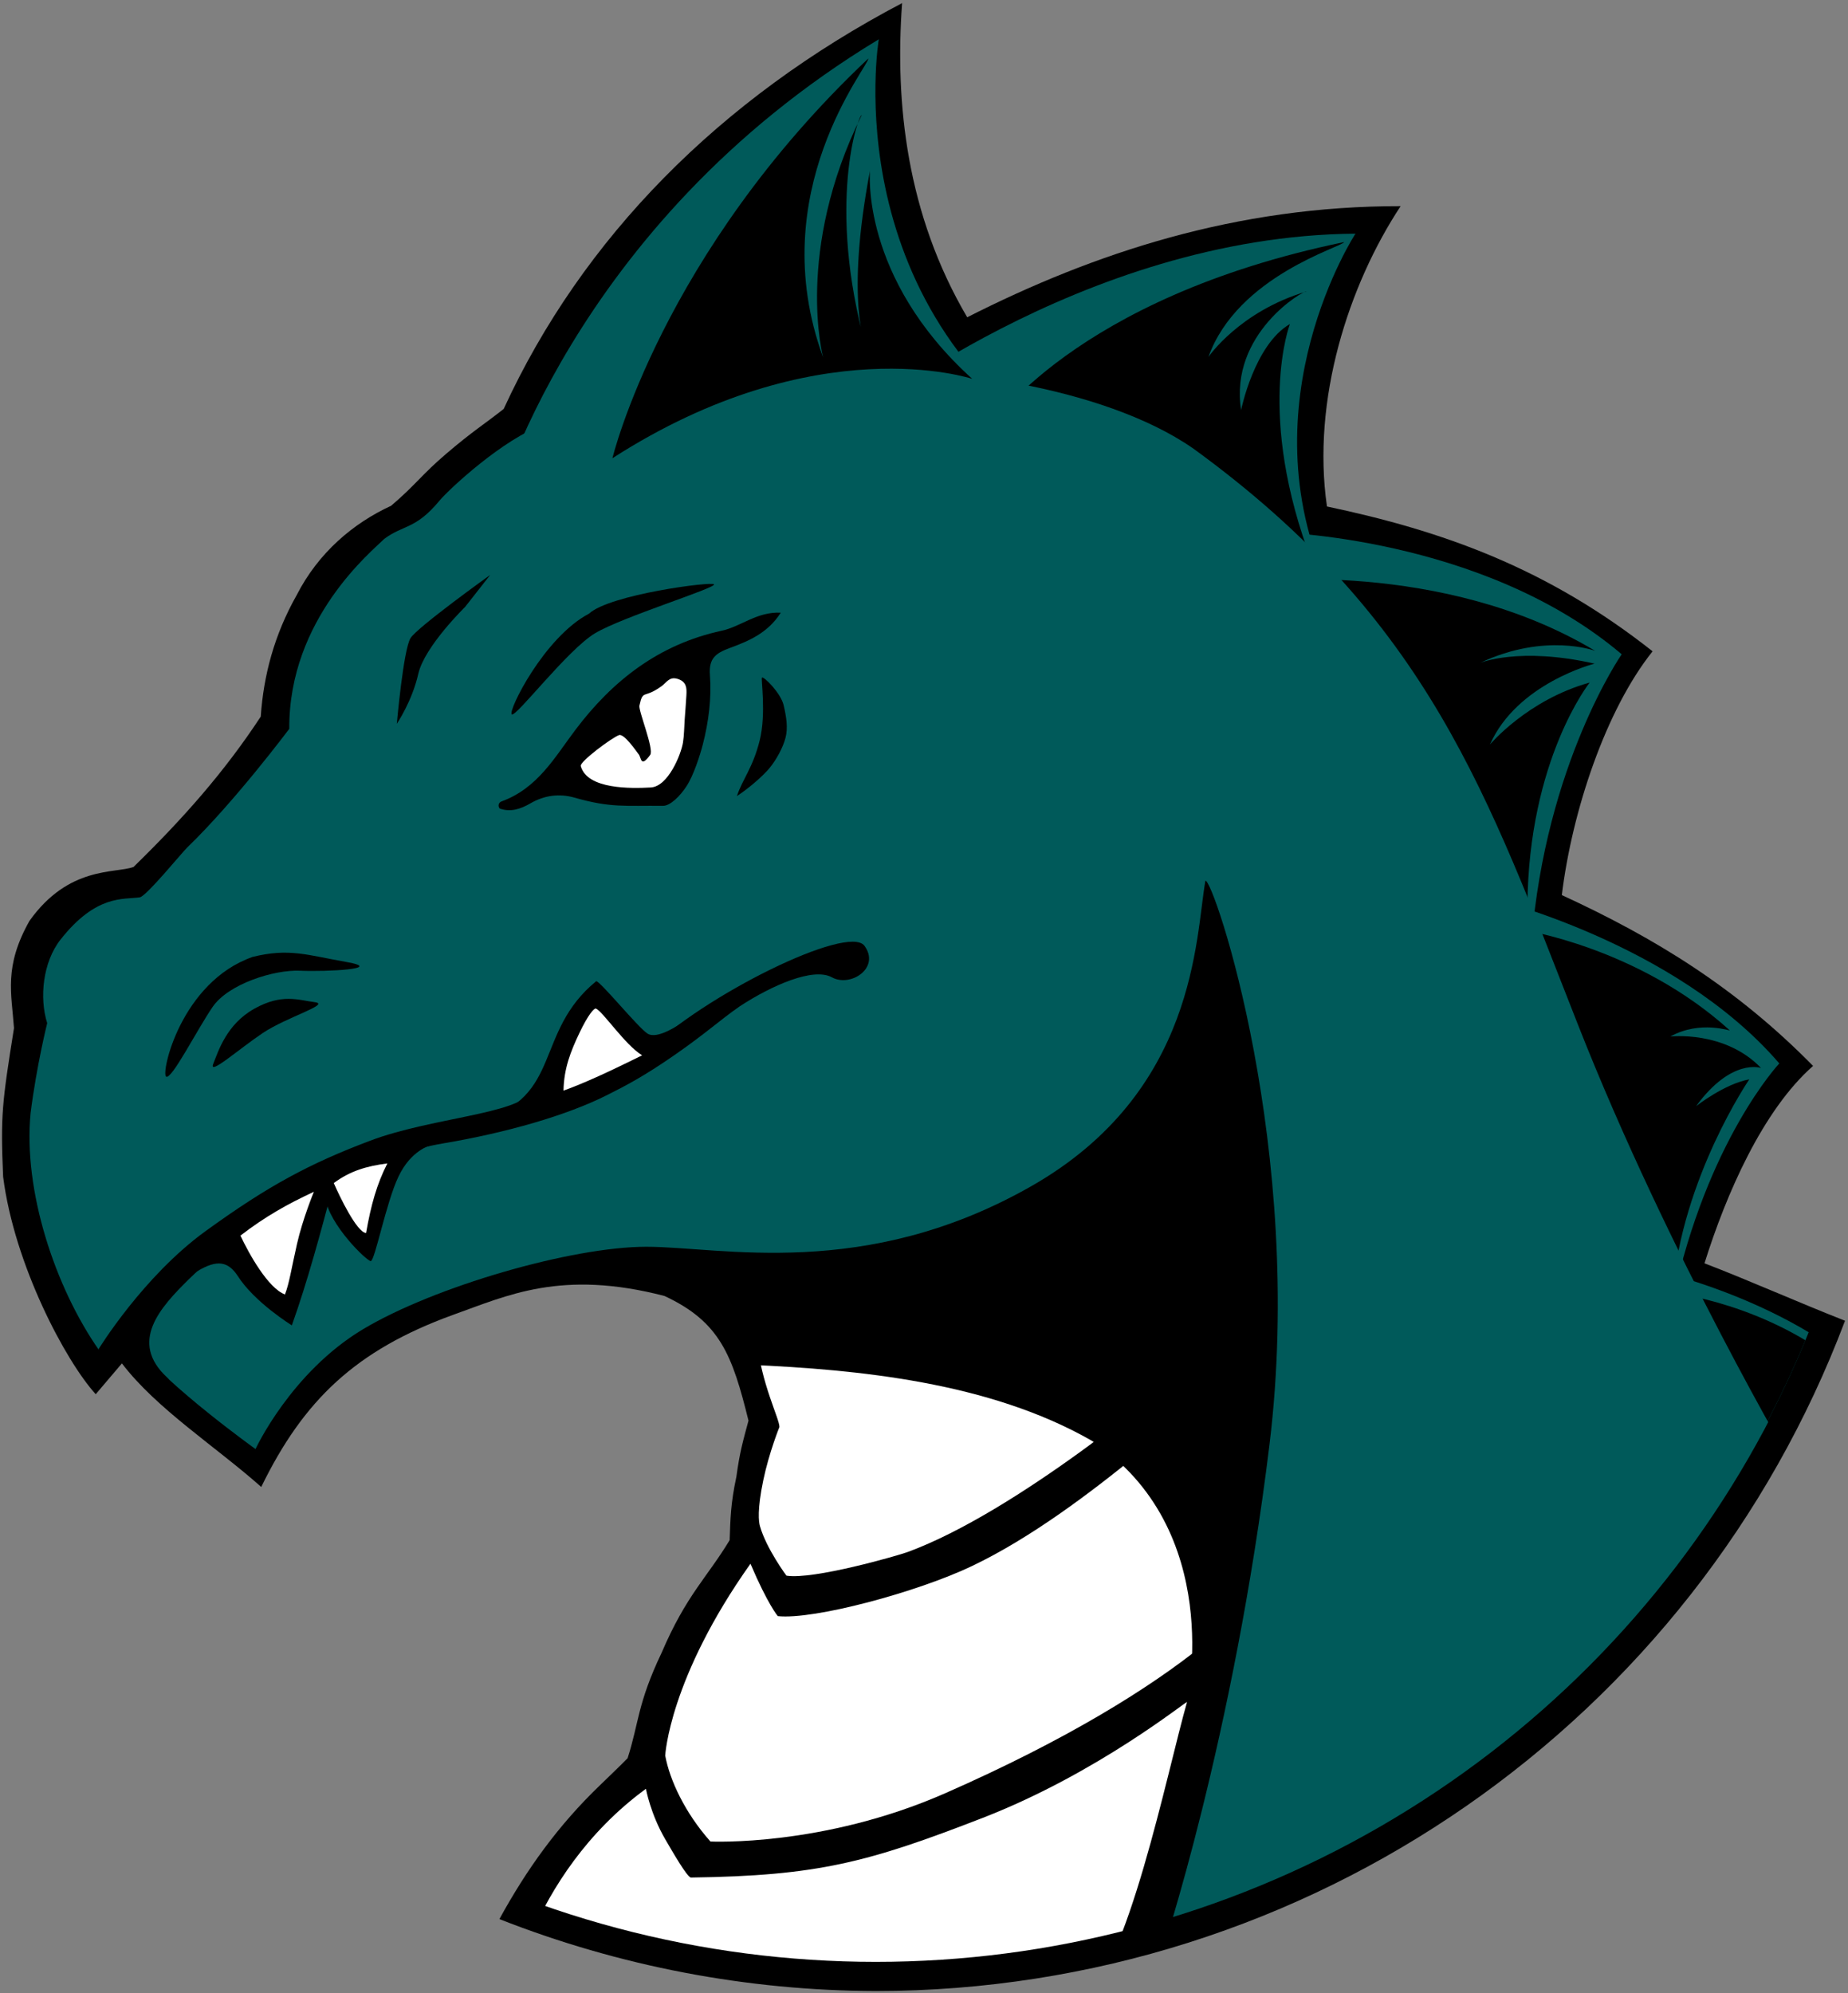
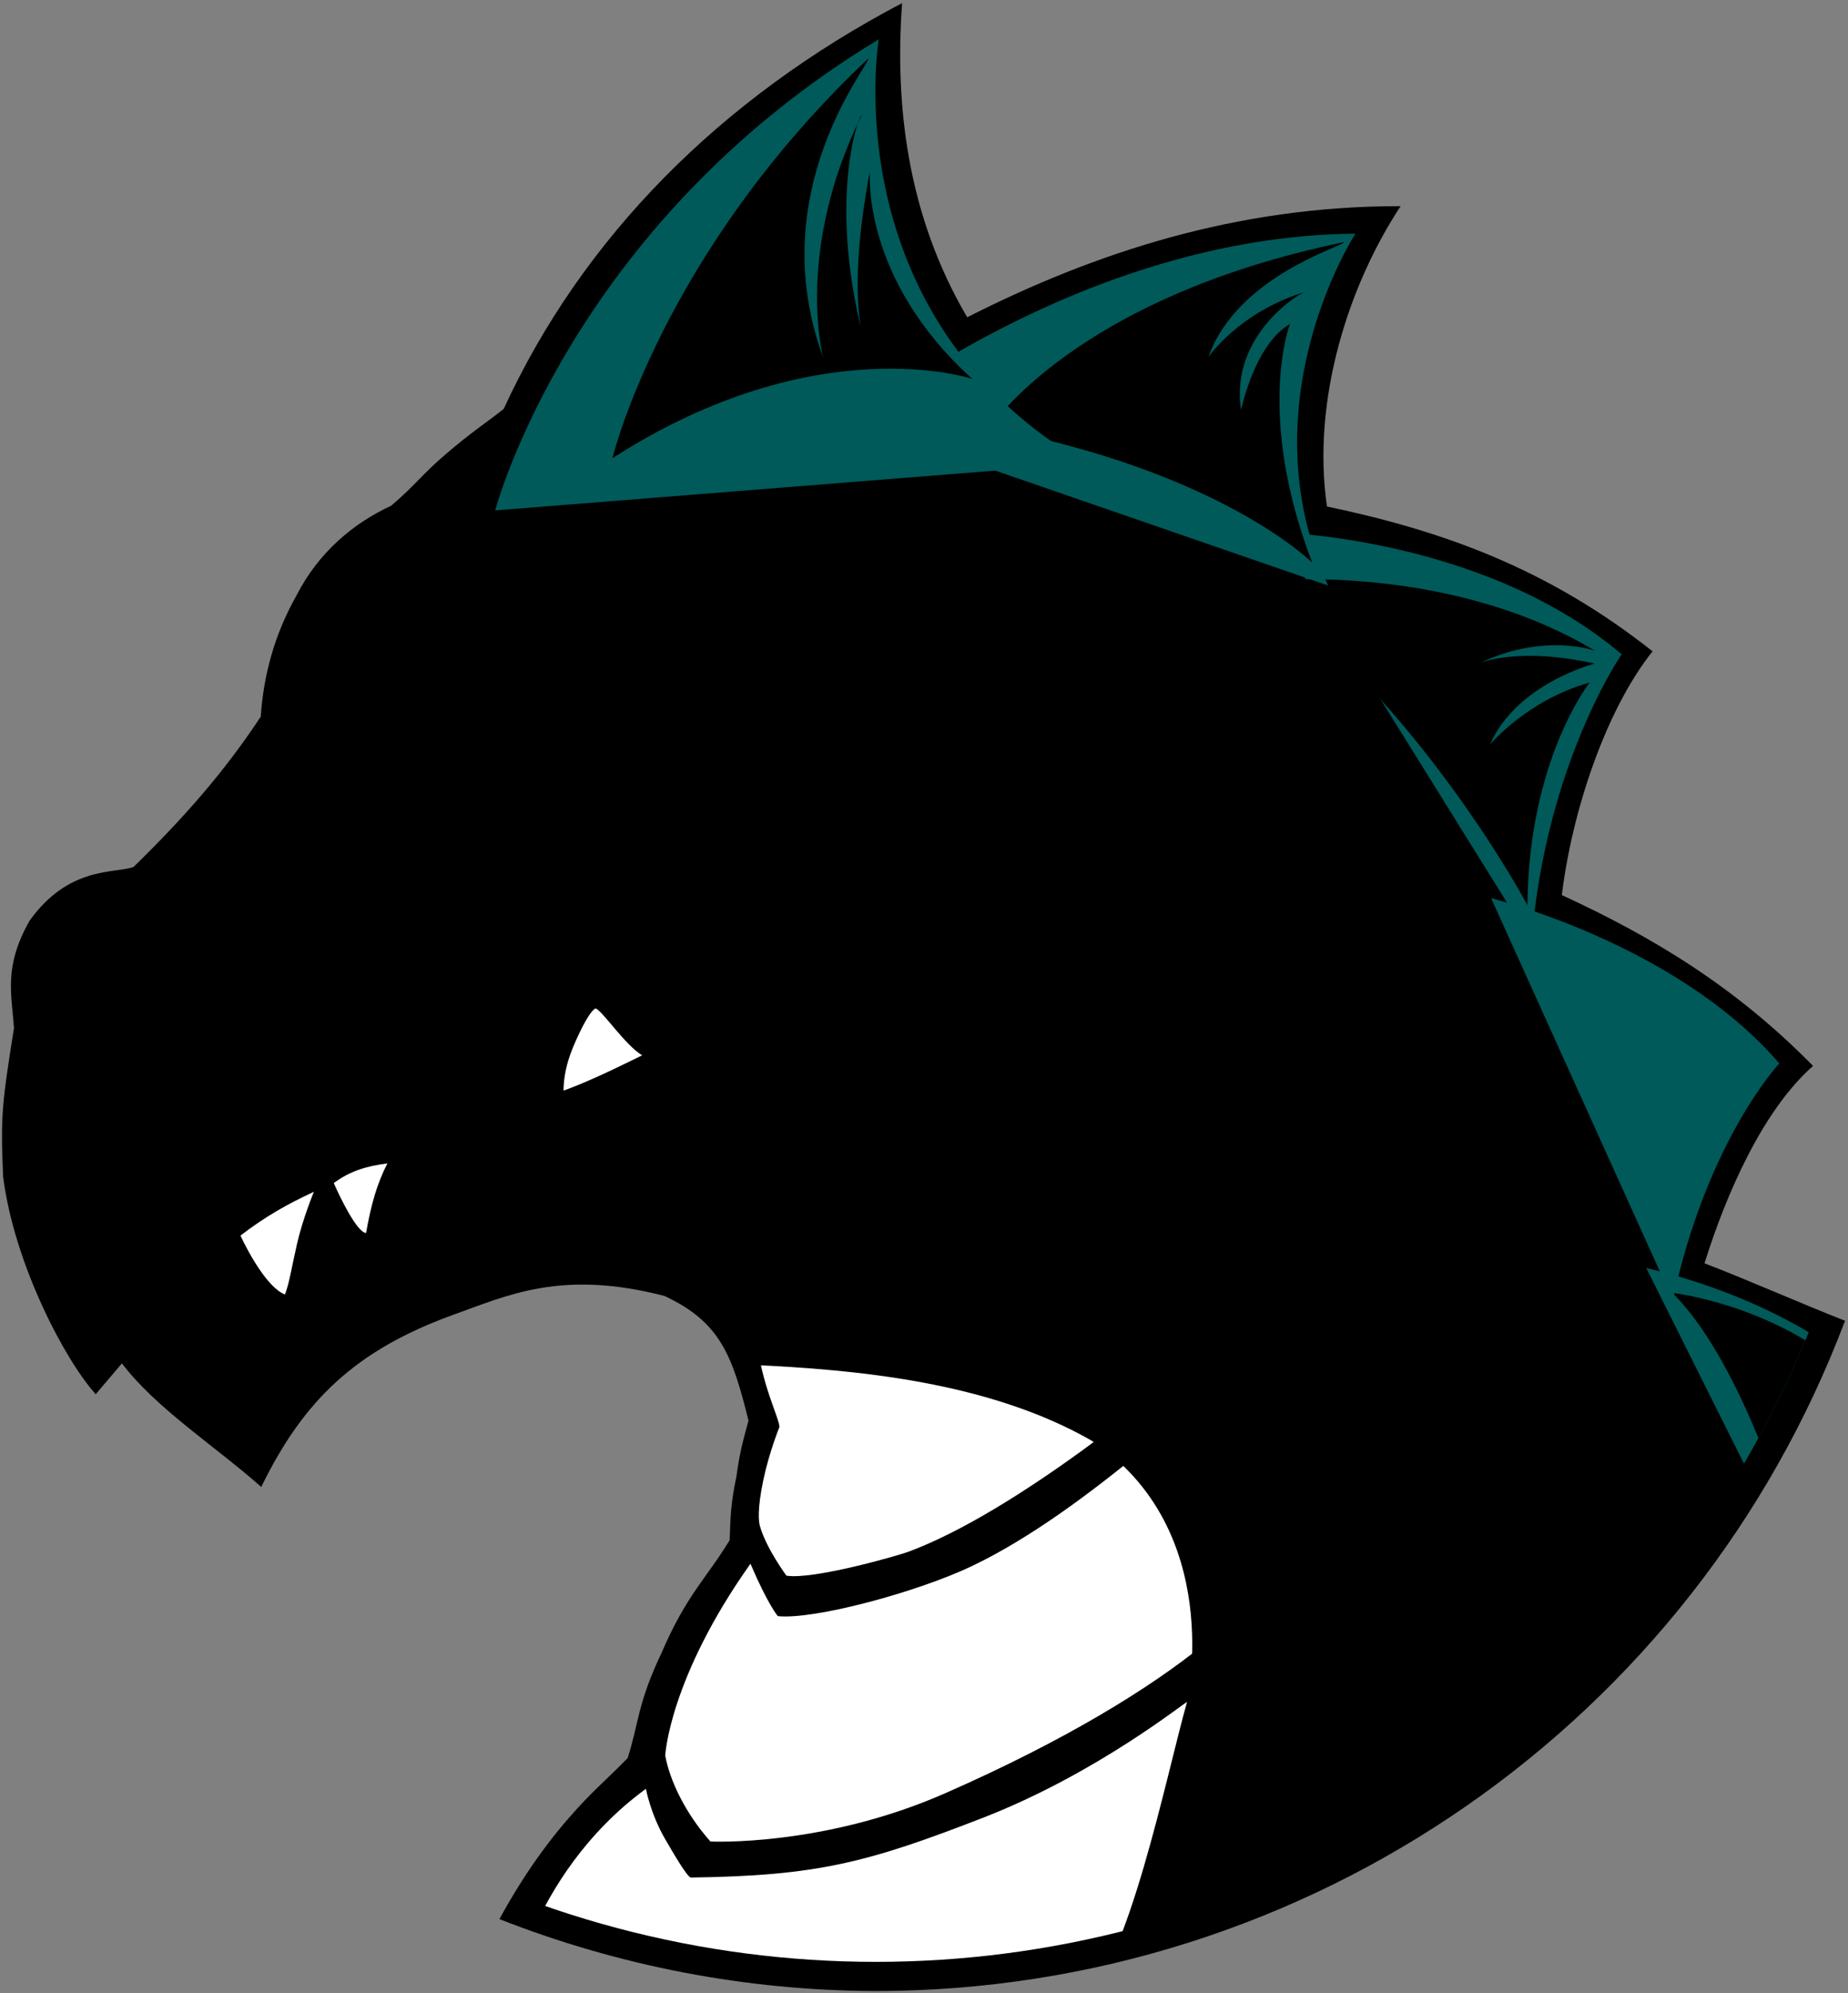
<svg xmlns="http://www.w3.org/2000/svg" xmlns:ns1="http://sodipodi.sourceforge.net/DTD/sodipodi-0.dtd" xmlns:ns2="http://www.inkscape.org/namespaces/inkscape" width="918" height="990" version="1.1" viewBox="0 0 918 990" xml:space="preserve" id="svg266" ns1:docname="ogopogo.svg" ns2:version="0.92.4 (5da689c313, 2019-01-14)">
  <rect x="0" y="0" width="918" height="990" fill="#808080" stroke="none" />
  <ns1:namedview pagecolor="#ffffff" bordercolor="#666666" borderopacity="1" objecttolerance="10" gridtolerance="10" guidetolerance="10" ns2:pageopacity="0" ns2:pageshadow="2" ns2:window-width="1920" ns2:window-height="1137" id="namedview268" showgrid="false" fit-margin-top="0" fit-margin-left="0" fit-margin-right="0" fit-margin-bottom="0" ns2:zoom="0.85818182" ns2:cx="459.37997" ns2:cy="512.35146" ns2:window-x="-8" ns2:window-y="-8" ns2:window-maximized="1" ns2:current-layer="svg266" />
  <defs id="defs94">
    <clipPath id="clipPath5626">
      <circle cx="500" cy="700" r="500" style="opacity:0.493;fill:#d70000;paint-order:stroke markers fill" id="circle4" />
    </clipPath>
    <clipPath id="clipPath5630">
      <circle cx="500" cy="700" r="500" style="opacity:0.493;fill:#d70000;paint-order:stroke markers fill" id="circle7" />
    </clipPath>
    <clipPath id="clipPath5634">
      <circle cx="500" cy="700" r="500" style="opacity:0.493;fill:#d70000;paint-order:stroke markers fill" id="circle10" />
    </clipPath>
    <clipPath id="clipPath5638">
      <ellipse cx="660.66" cy="599.3" rx="394" ry="376.37" style="opacity:0.493;fill:#d70000;paint-order:stroke markers fill" id="ellipse13" />
    </clipPath>
    <clipPath id="clipPath5642">
      <circle cx="500" cy="700" r="500" style="opacity:0.493;fill:#d70000;paint-order:stroke markers fill" id="circle16" />
    </clipPath>
    <clipPath id="clipPath5646">
      <circle cx="500" cy="700" r="500" style="opacity:0.493;fill:#d70000;paint-order:stroke markers fill" id="circle19" />
    </clipPath>
    <clipPath id="clipPath5650">
      <circle cx="500" cy="700" r="500" style="opacity:0.493;fill:#d70000;paint-order:stroke markers fill" id="circle22" />
    </clipPath>
    <clipPath id="clipPath5654">
      <circle cx="500" cy="700" r="500" style="opacity:0.493;fill:#d70000;paint-order:stroke markers fill" id="circle25" />
    </clipPath>
    <clipPath id="clipPath5658">
      <circle cx="500" cy="700" r="500" style="opacity:0.493;fill:#d70000;paint-order:stroke markers fill" id="circle28" />
    </clipPath>
    <clipPath id="clipPath5662">
      <circle cx="500" cy="700" r="500" style="opacity:0.493;fill:#d70000;paint-order:stroke markers fill" id="circle31" />
    </clipPath>
    <clipPath id="clipPath5666">
      <circle cx="500" cy="700" r="500" style="opacity:0.493;fill:#d70000;paint-order:stroke markers fill" id="circle34" />
    </clipPath>
    <clipPath id="clipPath5670">
      <circle cx="500" cy="700" r="500" style="opacity:0.493;fill:#d70000;paint-order:stroke markers fill" id="circle37" />
    </clipPath>
    <clipPath id="clipPath5674">
      <circle cx="500" cy="700" r="500" style="opacity:0.493;fill:#d70000;paint-order:stroke markers fill" id="circle40" />
    </clipPath>
    <clipPath id="clipPath5678">
      <circle cx="500" cy="700" r="500" style="opacity:0.493;fill:#d70000;paint-order:stroke markers fill" id="circle43" />
    </clipPath>
    <clipPath id="clipPath5682">
      <circle cx="500" cy="700" r="500" style="opacity:0.493;fill:#d70000;paint-order:stroke markers fill" id="circle46" />
    </clipPath>
    <clipPath id="clipPath5686">
      <circle cx="500" cy="700" r="500" style="opacity:0.493;fill:#d70000;paint-order:stroke markers fill" id="circle49" />
    </clipPath>
    <clipPath id="clipPath5690">
      <circle cx="500" cy="700" r="500" style="opacity:0.493;fill:#d70000;paint-order:stroke markers fill" id="circle52" />
    </clipPath>
    <clipPath id="clipPath5694">
      <circle cx="500" cy="700" r="500" style="opacity:0.493;fill:#d70000;paint-order:stroke markers fill" id="circle55" />
    </clipPath>
    <clipPath id="clipPath5698">
      <circle cx="500" cy="700" r="500" style="opacity:0.493;fill:#d70000;paint-order:stroke markers fill" id="circle58" />
    </clipPath>
    <clipPath id="clipPath5702">
-       <circle cx="661.38" cy="567.18" r="424.24" style="opacity:0.493;fill:#d70000;paint-order:stroke markers fill" id="circle61" />
-     </clipPath>
+       </clipPath>
    <clipPath id="clipPath5706">
      <circle cx="500" cy="700" r="500" style="opacity:0.493;fill:#d70000;paint-order:stroke markers fill" id="circle64" />
    </clipPath>
    <clipPath id="clipPath5710">
      <circle cx="500" cy="700" r="500" style="opacity:0.493;fill:#d70000;paint-order:stroke markers fill" id="circle67" />
    </clipPath>
    <clipPath id="clipPath5714">
      <circle cx="500" cy="700" r="500" style="opacity:0.493;fill:#d70000;paint-order:stroke markers fill" id="circle70" />
    </clipPath>
    <clipPath id="clipPath5718">
      <circle cx="500" cy="700" r="500" style="opacity:0.493;fill:#d70000;paint-order:stroke markers fill" id="circle73" />
    </clipPath>
    <clipPath id="clipPath5722">
-       <circle cx="500" cy="700" r="500" style="opacity:0.493;fill:#d70000;paint-order:stroke markers fill" id="circle76" />
-     </clipPath>
+       </clipPath>
    <clipPath id="clipPath5726">
      <circle cx="500" cy="700" r="500" style="opacity:0.493;fill:#d70000;paint-order:stroke markers fill" id="circle79" />
    </clipPath>
    <clipPath id="clipPath5730">
      <circle cx="500" cy="700" r="500" style="opacity:0.493;fill:#d70000;paint-order:stroke markers fill" id="circle82" />
    </clipPath>
    <clipPath id="clipPath5734">
      <circle cx="500" cy="700" r="500" style="opacity:0.493;fill:#d70000;paint-order:stroke markers fill" id="circle85" />
    </clipPath>
    <clipPath id="clipPath5626-8">
      <circle cx="500" cy="700" r="500" style="opacity:0.493;fill:#d70000;paint-order:stroke markers fill" id="circle88" />
    </clipPath>
    <clipPath id="clipPath5626-8-6">
      <circle cx="500" cy="700" r="500" style="opacity:0.493;fill:#d70000;paint-order:stroke markers fill" id="circle91" />
    </clipPath>
  </defs>
  <style type="text/css" id="style96">
	.st0{fill:#005A5A;}
	.st1{fill:#FFFFFF;}
	.st2{fill:#FFFFFF;stroke:#000000;stroke-width:0.25;stroke-miterlimit:10;}
</style>
  <g transform="translate(-115.926,-174.998)" display="none" id="g100" style="display:none">
    <circle cx="550.05" cy="650.27" style="fill-opacity:0.633;paint-order:stroke markers fill" id="ellipse98" r="550" />
  </g>
  <g transform="translate(-114.926,-175.998)" id="g104">
    <path transform="translate(0,100)" d="m 563.04,77.546 c -90.559,47.549 -158.87,116.62 -197.9,201.57 -8.928,7.095 -15.675,11.239 -28.492,22.223 -12.428,10.595 -15.019,15.302 -27.447,25.896 -18.678,8.582 -36.061,23.189 -46.859,44.303 -11.236,19.87 -16.511,40.092 -17.883,60.4 -18.087,27.547 -38.708,50.817 -63.211,74.707 -9.237,3.339 -32.187,-0.62 -51.672,26.764 -12.886,22.86 -8.872,36.193 -7.701,53.282 -5.916,37.106 -6.734,43.429 -5.391,73.863 5.537,43.518 30.958,91.464 45.995,107.98 l 13.01,-15.311 c 17.092,22.495 46.637,41.345 69.212,61.38 21.032,-43.15 46.987,-67.919 95.053,-85.4 27.126,-9.663 53.882,-22.781 105.26,-9.465 27.644,12.902 33.68,29.371 41.729,61.928 -2.722,10.173 -4.293,15.237 -6.027,27.934 -2.866,13.363 -2.941,20.719 -3.332,31.43 -11.254,18.619 -21.508,27.238 -33.762,55.857 -12.145,25.485 -11.289,34.97 -16.934,52.455 -5.389,5.489 -8.944,8.722 -13.605,13.314 -20.933,20.08 -36.563,41.927 -50.072,66.604 59.464,23.385 122.87,35.553 186.99,35.738 215.33,-0.127 406.35,-133.96 481.45,-332.95 -23.139,-9.093 -49.249,-20.697 -69.814,-28.527 10.819,-34.562 28.938,-76.022 53.939,-98.055 -38.005,-38.659 -78.307,-63.46 -124.8,-84.852 5.047,-41.593 21.817,-91.967 45.078,-121.09 -52.533,-41.522 -104.62,-59.907 -161.75,-71.947 -7.676,-52.959 10.768,-110.04 36.596,-149.18 -81.634,-0.115 -152.17,23.174 -215.31,55.197 -30.057,-51.116 -35.965,-106.22 -32.345,-156.05 z" style="paint-order:stroke markers fill" id="path102" ns2:connector-curvature="0" />
  </g>
  <g transform="translate(-114.926,-175.998)" id="g110">
    <path class="st0" transform="translate(50,-50)" d="m 882.69,855.83 c -1.693,-0.103 74.766,14.577 119.32,62.47 0,0 -28.075,32.308 -39.391,97.538 z" clip-path="url(#clipPath5734)" id="path106" ns2:connector-curvature="0" style="fill:#005a5a" />
    <path transform="translate(50,-50)" d="m 895.71,868.22 c 0,0 47.101,5.138 85.694,37.452 0.49,0.411 -12.072,-3.776 -23.946,3.437 0,0 21.945,-3.397 37.21,11.326 0,0 -12.072,-3.776 -25.706,16.467 0,0 7.849,-8.148 17.812,-10.329 0,0 -22.346,39.279 -24.495,86.33 0.014,0 -25.216,-103.51 -66.569,-144.68 z" clip-path="url(#clipPath5730)" id="path108" ns2:connector-curvature="0" />
  </g>
  <g transform="translate(-114.926,-175.998)" id="g116">
    <path class="st0" transform="translate(50,-50)" d="m 805.61,672.08 c -2.068,-0.212 90.879,21.384 143.19,82.151 0,0 -35.912,38.243 -52.87,117.6 z" clip-path="url(#clipPath5726)" id="path112" ns2:connector-curvature="0" style="fill:#005a5a" />
    <path transform="translate(50,-50)" d="m 820.99,687.86 c 0,0 57.441,8.523 103.18,49.922 0.576,0.523 -14.607,-5.196 -29.488,3.083 0,0 27.039,-3.126 45.047,15.634 0,0 -14.607,-5.196 -32.258,18.952 0,0 14.12,-11.105 26.43,-13.307 0,0 -33.354,48.559 -38.194,106.07 -0.012,0.003 -49.242,-118.98 -74.721,-180.36 z" clip-path="url(#clipPath5722)" id="path114" ns2:connector-curvature="0" />
  </g>
  <g transform="translate(-114.926,-175.998)" id="g122">
    <path class="st0" transform="translate(50,-50)" d="m 699.13,490.35 c -2.272,0.07 101.71,1.569 171.38,60.645 0,0 -37.823,54.474 -44.811,142.94 z" clip-path="url(#clipPath5718)" id="path118" ns2:connector-curvature="0" style="fill:#005a5a" />
    <path transform="translate(50,-50)" d="m 686.98,514.95 c 0,0 94.039,-11.452 170.37,34.356 0,0 -24.657,-9.322 -57.181,5.961 0,0 19.415,-8.124 56.855,0.374 0,0 -38.524,9.749 -51.958,40.193 0,0 18.562,-22.187 49.522,-30.779 0,0 -30.32,38.181 -30.907,110.55 -0.015,-0.022 -53.102,-100.1 -136.7,-160.66 z" clip-path="url(#clipPath5714)" id="path120" ns2:connector-curvature="0" />
  </g>
  <g transform="translate(-114.926,-175.998)" id="g128">
    <path class="st0" transform="translate(50,-50)" d="m 488.87,435.44 c 0,0 112.72,-92.267 249.39,-93.379 0,0 -54.866,84.089 -13.653,174.76 z" clip-path="url(#clipPath5710)" id="path124" ns2:connector-curvature="0" style="fill:#005a5a" />
    <path transform="translate(50,-50)" d="m 556.68,438.5 c 0,0 41.588,-64.512 175.94,-92.249 -0.666,2.333 -53.002,16.667 -67.407,57.065 0,0 15.454,-22.668 48.741,-32.539 -1.254,-0.77 -38.465,20.912 -32.51,58.902 0,0 6.574,-32.459 24.248,-42.727 0,0 -17.219,44.794 11.106,118.57 -7.5e-4,-0.012 -45.419,-45.534 -160.12,-67.022 z" clip-path="url(#clipPath5706)" id="path126" ns2:connector-curvature="0" />
  </g>
  <g transform="translate(-115.926,-174.998)" display="none" id="g156" style="display:none">
    <g transform="translate(-20)" id="g154">
      <path class="st0" d="m 615,698 c 0,0 67.86,-2.92 134.68,-57.31 C 769,621 788.84,595.96 790,593 c 6.32,-16.13 9.76,-57.46 10,-57 12,23 42.147,113.3 27.015,237.42 -15.132,124.12 -45.651,176.65 -45.651,176.65 0,0 240.57,-94.885 289.57,-152.89 0,0 -75.68,-103.36 -113.79,-200.11 -38.107,-96.751 -62.774,-170.85 -162.14,-243.08 -38.87,-27.16 -110.09,-35.03 -139,-32 -23.85,-0.57 -71.29,0.53 -135,22 -16.45,5.54 -39.69,27 -43.78,31.95 -9.98,12.08 -15.22,10.05 -23.22,16.05 -5,5 -40.29,33.53 -40,80 0,0 -22.92,30.64 -43,50 -2.24,2.16 -17.27,20.61 -20,21 -7,1 -17,3 -32,22 -7.56,9.58 -10.34,20.43 -7,31 0,0 -14.52,18.13 -17,38 -3,24 1,31 4,43 5.24,20.94 41,61 41,61 8,-41 39,-51 39,-51 40,-18 68.47,-30.21 76.41,-35.97 5.47,-3.97 46.29,-28.57 54.63,-33.91 14.72,-9.45 27.78,-17.46 41.91,-27.91 9.41,-6.96 17.16,-6.63 27.98,-4.22 9.07,2.01 23.06,-1.65 27.07,-2.99 6,-2 15.51,-12.72 20.72,-16.47 10.05,-7.24 22.06,-10.8 31.76,-19.32 5.56,-4.89 9.03,-2.35 9.61,5.22 0.3,3.84 -0.01,7.2 -3.09,8.08 -2.73,0.78 -2.12,-4.78 -3.5,-7.01 -2.77,-4.5 -20.02,8.88 -24.18,10.78 -10.18,4.63 -19.6,15.63 -29.02,22.1 -5.3,3.62 -22.3,6.62 -32.3,2.62 -4.81,-1.93 -13.35,-1.31 -18,2 -7.41,5.28 -16.26,11.16 -24,16 -16,10 -43,27 -57,35 0,0 -35,20 -45,25 0,0 -48.31,21.79 -52,24 -5,3 -16.31,8.08 -20,12 -16,17 -16,28 -16,28 17,23 42,39 42,39 0,0 19.66,-35.8 50,-54 30,-18 54,-24 79,-24 38,0 99,7 99,7 z" id="path130" ns2:connector-curvature="0" style="fill:#005a5a" />
      <path d="m 600.28,451.97 c 2.73,3.07 4.98,7.16 7.14,11.65 0.28,0.58 0.41,1.28 0.31,2.24 -0.05,0.52 -0.07,1.07 -0.12,1.59 -0.5,4.92 -0.58,10.6 -1.63,14.53 -1.06,3.98 -3.36,4.69 -5.11,6.82 -3.6,4.37 -7.23,8.53 -11.15,13.13 2.25,-6.74 4.29,-12.82 6.32,-18.9 0.14,-0.41 0.27,-0.83 0.41,-1.24 3.75,-11.77 3.75,-11.77 3.8,-27.06 0,-0.75 0.01,-1.49 0.03,-2.76 z" id="path132" ns2:connector-curvature="0" />
      <path d="m 358.43,614.64 c 8.71,-18.71 10.1,-31.6 36.57,-36.64 5.05,-0.96 15,1 18.02,5.87 1.02,2.12 0.09,3.73 -2.2,4.5 -1.33,0.45 -2.49,1.24 -4.51,0.35 -12.64,-5.57 -20.26,-5.5 -27.95,2.62 -7.45,7.85 -6.5,16.47 -14.18,24.18 -0.71,0.71 -3.46,3.82 -5.75,-0.88 z" id="path134" ns2:connector-curvature="0" />
-       <path d="m 376.44,606.78 c 5.94,-6.07 11.41,-12.92 21.54,-12.23 2.19,0.15 4.75,0 5.42,2.88 0.52,2.25 1.52,4.8 -0.65,6.63 -1.95,1.65 -3.96,1.21 -5.99,-0.44 -1.57,-1.29 -3.64,-0.94 -4.56,0.21 -2.79,3.51 -8.4,4.45 -9.04,9.94 -0.17,1.42 -1.32,2.78 -3.16,2 -2.36,-1 -5.42,1.24 -7.17,-1.72 -1.18,-2 0.63,-3.33 1.63,-4.74 0.63,-0.87 1.32,-1.69 1.98,-2.53 z" id="path136" ns2:connector-curvature="0" />
      <g id="g144" style="fill:#ffffff">
        <path class="st1" d="m 431.71,665.49 c -6.69,2.75 -24.48,10.77 -24.48,10.77 1.4,10.27 6.59,12.45 9.14,17.72 3.06,6.94 8,8.17 8,8.17 3.39,-3.79 7.95,-20.46 7.95,-20.46 5.44,-8.81 6.66,-20.66 6.66,-20.66 -3.34,1.38 -7.27,4.46 -7.27,4.46 z" id="path138" ns2:connector-curvature="0" style="fill:#ffffff" />
        <path class="st1" d="m 463.87,647.5 c -4.81,3.41 -9.59,5.64 -9.59,5.64 -5.96,2.21 -10.77,5.62 -10.77,5.62 2.22,5.92 7.5,19.78 11.34,20.22 2.39,-1.12 4.28,-10.5 5.04,-12.79 0.97,-2.94 0.26,-4.64 1.38,-8.19 1.28,-3.7 2.6,-10.5 2.6,-10.5 z" id="path140" ns2:connector-curvature="0" style="fill:#ffffff" />
        <path class="st1" d="m 531,606.91 c 6.41,-3.7 15.14,-9.37 15.14,-9.37 -2.41,-8.25 -13.4,-26.47 -16.37,-27.36 -0.74,-0.22 -0.49,3.04 -2.82,10.95 -0.8,2.73 -3.36,8.67 -3.36,8.67 -3.81,7.46 -2.71,23.78 -2.71,23.78 2.81,-1.3 10.12,-6.67 10.12,-6.67 z" id="path142" ns2:connector-curvature="0" style="fill:#ffffff" />
      </g>
      <path class="st1" d="m 582.32,465.11 c 0.11,-4.18 0.26,-8.37 0.32,-12.55 0.05,-3.59 -0.13,-6.88 -4.58,-8.25 -4.09,-1.26 -5.17,1.85 -7.55,3.75 -8.65,6.9 -8.84,1.41 -10.32,10 -0.44,2.56 5.97,20.12 4.13,23.01 -4.32,6.78 -3.53,0.7 -4.86,-1.05 -1.29,-1.69 -6.06,-8.99 -8.4,-10.03 -3.75,-1.67 -21.99,15.14 -21.34,17.3 3.6,11.99 28.42,12.96 37.65,12.35 8.39,-0.56 13.93,-16.96 14.6,-23.02 0.42,-3.81 0.26,-7.67 0.35,-11.51 z" id="path146" ns2:connector-curvature="0" style="fill:#ffffff" />
      <path d="m 621,424.18 c -5.56,8.69 -13.6,11.96 -21.66,14.94 -5.73,2.12 -8.74,4.33 -8.21,11.28 0.73,9.69 -0.5,19.63 -3,29.35 -1.13,4.39 -3.89,13.06 -6.87,17.57 -2.56,3.96 -6.78,8.29 -9.92,8.26 -15.79,-0.17 -21.91,0.95 -37.3,-3.46 -6.32,-1.81 -12.66,-1.02 -18.57,2.42 -4.08,2.37 -8.34,3.82 -12.97,2.17 -0.96,-1.33 -0.21,-2.62 0.75,-2.97 15.3,-5.54 22.5,-18.68 31.2,-30.2 15.65,-20.73 35.12,-36.01 61.64,-41.76 8.17,-1.77 14.89,-8.11 24.91,-7.6 z m -40.51,45.18 c 0.25,-3.47 0.53,-6.93 0.73,-10.4 0.17,-2.97 0.14,-5.7 -3.7,-6.88 -3.52,-1.08 -4.58,1.49 -6.73,3.04 -7.8,5.65 -7.77,1.1 -9.37,8.21 -0.48,2.12 6.25,18.39 4.54,20.77 -4.02,5.59 -3.71,1.29 -4.81,-0.17 -1.07,-1.41 -6.22,-8.92 -8.33,-8.16 -3.1,1.12 -16.62,11.23 -16.13,13.03 2.71,9.97 21.41,9.47 29.5,9.04 7.34,-0.39 12.78,-13.94 13.59,-18.96 0.49,-3.13 0.49,-6.34 0.71,-9.52 z" id="path148" ns2:connector-curvature="0" />
      <path d="m 562.9,434.04 c -1.06,2.41 -3.9,3.29 -6.07,4.56 -14.97,8.79 -27.08,19.81 -36.46,33.01 -1.62,2.29 -5.14,2.9 -6.16,5.92 -0.71,2.1 -1.71,4.61 -4.16,3.52 -2.25,-4.37 -0.35,-5.74 1.98,-9.35 9.82,-15.24 24.85,-26.14 42.13,-35 2.58,-1.32 4.75,-4.09 8.77,-2.61 z" id="path150" ns2:connector-curvature="0" />
      <path d="m 493.22,431.49 c 0,0 -16.69,18.27 -19.29,29.8 -2.6,11.53 -8.59,19.9 -8.59,19.9 0,0 5.9,-31.45 8.93,-36.15 3.03,-4.7 30.42,-26.58 30.42,-26.58 z" id="path152" ns2:connector-curvature="0" />
    </g>
  </g>
  <g transform="translate(-115.926,-174.998)" display="none" id="g164" style="display:none">
    <g transform="translate(-20)" id="g162">
      <path class="st0" d="m 615,698 c 40.374,-6.759 98.126,-21.784 145.47,-56.411 47.344,-34.627 36.96,-104.79 39.534,-105.59 3.319,-1.028 42.147,113.3 27.015,237.42 -15.132,124.12 -45.651,176.65 -45.651,176.65 0,0 240.57,-94.885 289.57,-152.89 0,0 -75.68,-103.36 -113.79,-200.11 -38.107,-96.751 -62.774,-170.85 -162.14,-243.08 -38.87,-27.16 -110.09,-35.03 -139,-32 -23.85,-0.57 -71.29,0.53 -135,22 -16.45,5.54 -39.69,27 -43.78,31.95 -9.98,12.08 -15.22,10.05 -23.22,16.05 -5,5 -40.29,33.53 -40,80 0,0 -22.92,30.64 -43,50 -2.24,2.16 -17.27,20.61 -20,21 -7,1 -17,1 -32,20 -7.56,9.58 -10.34,22.43 -7,33 0,0 -4.52,18.13 -7,38 -3,24 1,31 4,43 5.24,20.94 25,57 25,57 12.944,-38.303 45,-47 45,-47 40,-18 68.47,-30.21 76.41,-35.97 5.47,-3.97 46.29,-28.57 54.63,-33.91 14.72,-9.45 27.78,-17.46 41.91,-27.91 9.41,-6.96 17.16,-6.63 27.98,-4.22 9.07,2.01 25.172,-6.405 30.402,-8.974 5.23,-2.569 18.185,-10.385 25.927,-14.981 7.742,-4.596 13.521,-6.306 23.221,-14.826 5.56,-4.89 14.441,-0.803 14.881,4.902 4.728,11.295 -6.733,9.906 -9.861,5.388 -2.77,-4.5 -13.832,6.244 -20.684,9.827 -6.852,3.583 -21.599,13.261 -29.745,17.182 -8.146,3.921 -25.07,12.491 -35.07,8.491 -4.81,-1.93 -13.35,-1.31 -18,2 -7.41,5.28 -16.26,11.16 -24,16 -16,10 -43,27 -57,35 0,0 -35,20 -45,25 0,0 -48.31,21.79 -52,24 -5,3 -16.31,8.08 -20,12 -16,17 -10,24 -10,24 17,23 40,35 40,35 0,0 21.66,-25.8 52,-44 30,-18 54,-24 79,-24 38,0 50.626,7.759 91,1 z" id="path158" ns2:connector-curvature="0" style="fill:#005a5a" />
      <path class="st1" d="m 582.32,465.11 c 0.11,-4.18 0.26,-8.37 0.32,-12.55 0.05,-3.59 -0.13,-6.88 -4.58,-8.25 -4.09,-1.26 -5.17,1.85 -7.55,3.75 -8.65,6.9 -8.84,1.41 -10.32,10 -0.44,2.56 5.97,20.12 4.13,23.01 -4.32,6.78 -3.53,0.7 -4.86,-1.05 -1.29,-1.69 -6.06,-8.99 -8.4,-10.03 -3.75,-1.67 -21.99,15.14 -21.34,17.3 3.6,11.99 28.42,12.96 37.65,12.35 8.39,-0.56 13.93,-16.96 14.6,-23.02 0.42,-3.81 0.26,-7.67 0.35,-11.51 z" id="path160" ns2:connector-curvature="0" style="fill:#ffffff" />
    </g>
  </g>
  <g transform="translate(-114.926,-175.998)" id="g172">
    <g transform="matrix(1.179,0,0,1.179,-229.49,-18.462)" clip-path="url(#clipPath5702)" id="g170" style="stroke-width:0.848">
      <path class="st0" d="m 726.45,664.8 c 70.074,-39.825 69.299,-105.04 73.554,-128.8 3.319,-1.028 42.147,113.3 27.015,237.42 -15.132,124.12 -45.511,214.8 -45.511,214.8 0,0 100.54,-38.314 158.83,-82.826 58.283,-44.512 83.773,-92.067 108.27,-121.07 0,0 -53.353,-90.496 -91.46,-187.25 -38.107,-96.751 -62.774,-170.85 -162.14,-243.08 -38.87,-27.16 -110.09,-35.03 -139,-32 -23.85,-0.57 -71.29,0.53 -135,22 -16.45,5.54 -39.69,27 -43.78,31.95 -9.98,12.08 -15.22,10.05 -23.22,16.05 -5,5 -40.29,33.53 -40,80 0,0 -22.92,30.64 -43,50 -2.24,2.16 -17.27,20.61 -20,21 -7,1 -18.348,-1.247 -33.348,17.753 -7.56,9.58 -8.992,24.677 -5.652,35.247 0,0 -4.52,18.13 -7,38 -3.144,32.351 10.203,73.253 29,100 9.679,-5.181 3.723,-18.343 16.14,-1.775 12.417,16.568 49.638,43.217 49.638,43.217 0,0 14.882,-32.241 45.222,-50.441 30,-18 87.949,-34.786 119.45,-34.786 31.501,0 91.924,14.412 162,-25.413 z" id="path166" ns2:connector-curvature="0" style="fill:#005a5a;stroke-width:0.848" />
      <path class="st1" d="m 583.89,465.33 c 0.11,-4.18 0.26,-8.37 0.32,-12.55 0.05,-3.59 -0.13,-6.88 -4.58,-8.25 -4.09,-1.26 -5.17,1.85 -7.55,3.75 -8.65,6.9 -9.704,12.175 -16.949,19.326 -7.245,7.151 -25.472,-3.524 -23.841,19.904 1.631,23.428 28.42,12.96 37.65,12.35 8.39,-0.56 13.93,-16.96 14.6,-23.02 0.42,-3.81 0.26,-7.67 0.35,-11.51 z" id="path168" ns2:connector-curvature="0" style="fill:#ffffff" />
    </g>
  </g>
  <g transform="translate(-114.926,-175.998)" id="g178">
    <path class="st0" transform="translate(50,-50)" d="m 310.92,479.52 c 0,0 37.083,-141.29 190.55,-234 0,0 -23.266,137.25 102.84,210.67 z" clip-path="url(#clipPath5698)" id="path174" ns2:connector-curvature="0" style="fill:#005a5a" />
    <path transform="translate(50,-50)" d="m 369.15,453.62 c 0,0 24.421,-101.72 127.08,-198.53 0.839,3.099 -52.59,66.141 -22.414,148.4 0,0 -14.269,-52.574 19.191,-120.36 -1.592,-0.337 -17.638,44.388 2.089,115.24 0,0 -10.459,-22.033 1.996,-87.54 0,0 -4.975,52.939 50.795,103.36 0,0 -77.193,-25.863 -178.74,39.424 z" clip-path="url(#clipPath5694)" id="path176" ns2:connector-curvature="0" />
  </g>
  <g transform="translate(-114.926,-175.998)" id="g182" style="fill:#000000;fill-opacity:1">
    <path class="st0" transform="translate(50,-50)" d="m 167.07,837.5 c 31.1,-22.529 51.612,-33.523 81.815,-44.917 30.203,-11.394 73.296,-13.176 79.848,-24.201 17.25,-2.755 39.591,-9.176 57.32,-19.887 27.972,-27.884 100.28,-63.688 108.3,-52.683 8.02,11.005 -6.937,20.742 -16.171,15.654 -9.234,-5.088 -29.875,3.979 -45.811,14.41 -10.202,7.106 -16.782,13.391 -32.289,24.136 -15.507,10.745 -24.238,15.243 -33.852,20.072 -19.873,9.977 -49.595,18.528 -80.895,23.82 -31.3,5.292 -47.563,18.254 -68.285,28.063 -20.722,9.809 -43.467,24.858 -58.115,39.261 -14.649,14.403 -29.978,31.327 -11.04,48.96 6.885,6.411 -23.88,-10.632 -27.339,-10.667 -6.131,-0.061 -6.705,-3.305 -6.705,-3.305 0,0 22.123,-36.186 53.223,-58.715 z" clip-path="url(#clipPath5690)" id="path180" style="fill:#000000;fill-opacity:1" ns2:connector-curvature="0" />
  </g>
  <g transform="translate(-114.926,-175.998)" id="g196">
    <path transform="translate(50,-50)" d="m 443.43,562.56 c 1.013,-0.615 9.394,7.789 10.772,13.73 1.378,5.941 2.214,11.183 0.925,16.208 -1.289,5.025 -4.743,11.137 -7.895,14.967 -3.153,3.83 -10.038,9.879 -16.247,13.976 2.776,-8.406 7.923,-14.028 11.303,-27.576 3.38,-13.547 0.527,-30.932 1.143,-31.306 z" clip-path="url(#clipPath5686)" id="path184" ns2:connector-curvature="0" />
    <path transform="translate(50,-50)" d="m 147.44,760.79 c -2.657,-1.789 7.338,-46.877 42.914,-59.453 18.176,-4.516 27.206,-0.92 46.687,2.516 19.481,3.436 -10.135,4.896 -23.078,4.322 -12.943,-0.574 -35.636,6.573 -43.458,18.039 -7.823,11.467 -20.408,36.366 -23.065,34.576 z" clip-path="url(#clipPath5682)" id="path186" ns2:connector-curvature="0" />
    <path transform="translate(50,-50)" d="m 191.2,727.09 c 13.773,-7.73 21.936,-4.328 30.087,-3.282 8.152,1.045 -13.953,7.357 -25.873,15.347 -11.919,7.99 -27.053,21.48 -24.539,15.237 2.514,-6.243 6.551,-19.572 20.324,-27.302 z" clip-path="url(#clipPath5678)" id="path188" ns2:connector-curvature="0" />
    <path transform="translate(50,-50)" d="m 452.78,530.34 c -6.553,10.242 -16.029,14.096 -25.528,17.608 -6.753,2.499 -10.301,5.103 -9.676,13.294 0.86,11.42 -0.589,23.135 -3.536,34.591 -1.332,5.174 -4.585,15.392 -8.097,20.708 -3.017,4.667 -7.991,9.77 -11.691,9.735 -18.61,-0.2 -25.823,1.12 -43.961,-4.078 -7.449,-2.133 -14.921,-1.202 -21.886,2.852 -4.809,2.793 -9.829,4.502 -15.286,2.558 -1.131,-1.567 -0.247,-3.088 0.884,-3.5 18.032,-6.529 26.518,-22.016 36.771,-35.593 18.445,-24.432 41.391,-42.44 72.647,-49.217 9.629,-2.086 17.549,-9.558 29.358,-8.957 z m -47.744,53.248 c 0.295,-4.09 0.625,-8.168 0.86,-12.257 0.2,-3.5 0.165,-6.718 -4.361,-8.109 -4.149,-1.273 -5.398,1.756 -7.932,3.583 -9.193,6.659 -9.158,1.296 -11.043,9.676 -0.566,2.499 7.366,21.674 5.351,24.479 -4.738,6.588 -4.372,1.52 -5.669,-0.2 -1.261,-1.662 -7.331,-10.513 -9.818,-9.617 -3.654,1.32 -19.588,13.235 -19.01,15.357 3.194,11.75 25.233,11.161 34.768,10.654 8.651,-0.46 15.062,-16.429 16.017,-22.346 0.578,-3.689 0.578,-7.472 0.837,-11.22 z" clip-path="url(#clipPath5674)" id="path190" ns2:connector-curvature="0" />
    <path transform="translate(50,-50)" d="m 419.61,516.27 c 0.943,1.837 -45.233,16.082 -58.961,24.2 -13.728,8.117 -39.567,42.139 -41.518,40.362 -1.951,-1.777 16.159,-38.317 38.36,-49.997 10.228,-9.501 61.295,-16.17 62.119,-14.565 z" clip-path="url(#clipPath5670)" id="path192" ns2:connector-curvature="0" />
    <path transform="translate(50,-50)" d="m 295.97,527.47 c 0,0 -20.2,19.679 -23.264,33.268 -3.064,13.589 -10.654,24.778 -10.654,24.778 0,0 3.272,-37.066 6.843,-42.605 3.571,-5.539 39.534,-31.326 39.534,-31.326 z" clip-path="url(#clipPath5666)" id="path194" ns2:connector-curvature="0" />
  </g>
  <g transform="translate(-114.926,-175.998)" id="g204" style="fill:#000000;fill-opacity:1">
    <path class="st1" transform="translate(50,-50)" d="m 194.77,825.31 c -5.248,2.259 -32.085,32.288 -32.085,32.288 10.363,-6.362 15.694,-4.778 20.301,2.146 8.338,13.152 26.919,24.596 26.919,24.596 7.887,-22.199 14.093,-45.359 20.834,-70.685 -5.24,2.265 -30.721,9.396 -35.969,11.654 z" clip-path="url(#clipPath5662)" id="path198" style="fill:#000000;fill-opacity:1" ns2:connector-curvature="0" />
    <path class="st1" transform="translate(50,-50)" d="m 278.61,795 c -12.547,0.512 -35.327,7.046 -35.327,7.046 -11.112,4.035 -16.751,18.94 -16.751,18.94 1.862,13.386 20.484,31.295 22.539,31.432 2.055,0.137 7.579,-28.984 13.835,-42.062 6.256,-13.078 15.704,-15.355 15.704,-15.355 z" clip-path="url(#clipPath5658)" id="path200" style="fill:#000000;fill-opacity:1" ns2:connector-curvature="0" />
    <path class="st1" transform="translate(50,-50)" d="m 411.95,728.32 c -10.129,7.48 -20.65,14.231 -25.469,11.029 -4.819,-3.202 -23.373,-25.98 -25.394,-25.964 -30.936,25.325 -16.639,57.64 -57.136,68.876 -10.739,2.534 16.878,3.416 26.133,-0.078 4.628,-1.747 37.383,-18.159 52.446,-26.174 15.063,-8.015 39.55,-35.169 29.42,-27.689 z" clip-path="url(#clipPath5654)" id="path202" style="fill:#000000;fill-opacity:1" ns2:connector-curvature="0" />
  </g>
  <g transform="translate(-114.926,-175.998)" id="g212" style="fill:#ffffff">
    <path class="st1" transform="translate(50,-50)" d="m 257.35,803.89 c -10.173,1.34 -18.286,3.61 -26.619,9.763 2.963,6.837 11.497,24.524 16.043,24.815 2.444,-13.971 5.326,-24.247 10.577,-34.579 z" clip-path="url(#clipPath5650)" id="path206" ns2:connector-curvature="0" style="fill:#ffffff" />
    <path class="st1" transform="translate(50,-50)" d="m 184.37,839.75 c 4.182,8.989 13.774,26.18 22.114,29.235 2.175,-5.672 3.14,-12.565 5.975,-25.084 2.835,-12.519 8.392,-25.922 8.392,-25.922 -6.846,3.214 -12.313,5.968 -18.41,9.543 -6.097,3.575 -12.075,7.598 -18.07,12.228 z" clip-path="url(#clipPath5646)" id="path208" ns2:connector-curvature="0" style="fill:#ffffff" />
    <path class="st1" transform="translate(50,-50)" d="m 362.46,760.47 c 9.015,-4.077 21.448,-10.267 21.448,-10.267 -8.408,-5.074 -19.568,-21.862 -22.959,-23.224 -0.845,-0.337 -3.867,2.997 -8.223,12.177 -4.356,9.181 -7.679,17.591 -7.879,28.576 3.437,-1.226 8.598,-3.185 17.614,-7.262 z" clip-path="url(#clipPath5642)" id="path210" ns2:connector-curvature="0" style="fill:#ffffff" />
  </g>
  <g transform="translate(-115.926,-174.998)" display="none" id="g224" style="display:none">
    <g transform="translate(-20,-3.9327e-6)" id="g222">
-       <path class="st1" d="m 643.78,992.07 c -10.82,2.77 -51.29,26.71 -88.16,25.71 -16.67,-0.45 -22.02,-10.19 -39.51,-22.5 -0.15,-0.11 16.19,-43.67 54.56,-84.33 0,0 1.76,9.34 7.56,18.86 2.98,4.89 8.39,13.85 9.98,14.31 11.85,3.41 41.36,-1.23 51.51,-4.28 22.6,-6.79 59.59,-21.84 78.81,-32.31 27.13,-14.77 43.19,-25.25 43.21,-24.63 0.81,22.01 -4.2,33.26 -8.37,42.93 -5.15,11.97 -14.19,29.85 -14.26,29.88 z" id="path214" ns2:connector-curvature="0" style="fill:#ffffff" />
      <g id="g220" style="fill:#ffffff">
        <path class="st1" d="m 695.59,904.76 c -74.33,33.13 -101.25,29.3 -101.25,29.3 -9.94,-10.67 -14.36,-24.44 -16.12,-33.6 -0.03,-0.18 1.63,-29.01 33.36,-71.77 6.83,15.3 10.7,19.59 10.7,19.59 14.13,1.43 54.54,-8.95 75.96,-18.7 45.72,-20.82 69.83,-38.17 80.33,-43.54 0,0 5.44,14.96 -5.36,41.96 -10.22,25.91 -18.8,39.13 -27.39,45.77 C 725.31,889.6 713,897 695.59,904.76 Z" id="path216" ns2:connector-curvature="0" style="fill:#ffffff" />
        <path class="st1" d="M 789.24,686.21 C 770.41,704.01 732.4,723.57 708,735 c -48,24 -85.17,27.27 -85.17,27.27 -7.05,-2.61 -10.29,-8.05 -10.29,-8.05 1.55,16.24 7.67,27.06 7.59,30.09 0,0 -1.25,5.8 -3.51,16.09 -2.44,11.11 -1.81,15.63 -1.33,17.25 2.52,8.44 10.37,18.52 10.37,18.52 10.46,1.62 43.68,-7.51 47.52,-8.86 42.56,-14.97 82.95,-46.5 89.44,-52.21 9.14,-8.05 19.23,-20.98 25.44,-45.13 7.13,-27.72 3.37,-45.83 1.18,-43.76 z" id="path218" ns2:connector-curvature="0" style="fill:#ffffff" />
      </g>
    </g>
  </g>
  <g transform="translate(-115.926,-174.998)" display="none" id="g234" style="display:none">
    <g transform="matrix(1.06,0,0,1.176,-50.891,-179.39)" id="g232" style="fill:#ffffff;stroke-width:0.896">
      <path class="st1" d="m 643.78,992.07 c -10.82,2.77 -51.29,26.71 -88.16,25.71 -16.67,-0.45 -22.02,-10.19 -39.51,-22.5 -0.15,-0.11 16.19,-43.67 54.56,-84.33 0,0 1.76,9.34 7.56,18.86 2.98,4.89 8.39,13.85 9.98,14.31 11.85,3.41 41.36,-1.23 51.51,-4.28 22.6,-6.79 59.59,-21.84 78.81,-32.31 27.13,-14.77 43.19,-25.25 43.21,-24.63 0.81,22.01 -4.2,33.26 -8.37,42.93 -5.15,11.97 -14.19,29.85 -14.26,29.88 z" id="path226" ns2:connector-curvature="0" style="fill:#ffffff;stroke-width:0.896" />
      <path class="st1" d="m 695.59,904.76 c -74.33,33.13 -101.25,29.3 -101.25,29.3 -9.94,-10.67 -14.36,-24.44 -16.12,-33.6 -0.03,-0.18 1.63,-29.01 33.36,-71.77 6.83,15.3 10.7,19.59 10.7,19.59 14.13,1.43 54.54,-8.95 75.96,-18.7 45.72,-20.82 69.83,-38.17 80.33,-43.54 0,0 5.44,14.96 -5.36,41.96 -10.22,25.91 -18.8,39.13 -27.39,45.77 C 725.31,889.6 713,897 695.59,904.76 Z" id="path228" ns2:connector-curvature="0" style="fill:#ffffff" />
      <path class="st1" d="M 789.24,686.21 C 770.41,704.01 732.4,723.57 708,735 c -48,24 -85.17,27.27 -85.17,27.27 -7.05,-2.61 -10.29,-8.05 -10.29,-8.05 1.55,16.24 7.67,27.06 7.59,30.09 0,0 -1.25,5.8 -3.51,16.09 -2.44,11.11 -1.81,15.63 -1.33,17.25 2.52,8.44 10.37,18.52 10.37,18.52 10.46,1.62 43.68,-7.51 47.52,-8.86 42.56,-14.97 82.95,-46.5 89.44,-52.21 9.14,-8.05 19.23,-20.98 25.44,-45.13 7.13,-27.72 3.37,-45.83 1.18,-43.76 z" id="path230" ns2:connector-curvature="0" style="fill:#ffffff" />
    </g>
  </g>
  <g transform="translate(-114.926,-175.998)" id="g244" style="fill:#ffffff">
    <g transform="matrix(1.269,0,0,1.329,-288.39,-146.16)" clip-path="url(#clipPath5638)" id="g238" style="stroke-width:0.77">
      <path class="st1" d="m 691.43,1006.1 c -10.82,2.77 -79.886,-6.417 -116.76,-7.417 -16.67,-0.45 -41.069,8.94 -58.559,-3.37 -0.15,-0.11 7.832,-51.654 54.56,-84.33 0,0 1.76,9.34 7.56,18.86 2.98,4.89 8.39,13.85 9.98,14.31 49.753,-0.645 69.316,-5.627 114.38,-22.333 45.064,-16.706 79.871,-43.871 79.891,-43.251 -7.991,26.844 -23.229,99.847 -41.615,112.37 -18.387,12.523 -49.437,15.16 -49.437,15.16 z" id="path236" ns2:connector-curvature="0" style="fill:#ffffff;stroke-width:0.77" />
    </g>
    <path class="st1" transform="translate(50,-50)" d="m 534.33,1116.8 c -60.71,26.661 -116.49,23.924 -116.49,23.924 -12.614,-14.175 -20.223,-30.468 -22.457,-42.637 -0.038,-0.239 2.068,-38.539 42.335,-95.345 8.667,20.326 13.579,26.025 13.579,26.025 17.931,1.9 69.213,-11.89 96.395,-24.842 58.02,-27.659 119.56,-89.906 132.88,-97.04 0,0 0.506,45.787 -4.676,82.202 -5.181,36.415 -13.448,54.134 -13.448,54.134 -26.028,21.03 -67.411,46.918 -128.12,73.579 z" clip-path="url(#clipPath5634)" id="path240" ns2:connector-curvature="0" style="fill:#ffffff" />
    <path class="st1" transform="translate(50,-50)" d="m 667.15,767.62 c -23.896,23.647 -25.893,40.019 -69.619,70.689 -43.725,30.669 -121.62,64.168 -121.62,64.168 -8.947,-3.467 -35.036,-11.159 -35.036,-11.159 1.967,21.574 11.331,39.479 11.23,43.505 0,0 -5.122,12.655 -7.99,26.325 -3.096,14.759 -2.297,20.764 -1.688,22.916 3.198,11.212 13.16,24.603 13.16,24.603 13.274,2.152 55.431,-9.977 60.304,-11.77 54.01,-19.887 127.95,-81.937 137.87,-91.077 9.917,-9.14 20.112,-41.391 22.75,-66.31 2.638,-24.92 -6.577,-74.639 -9.356,-71.889 z" clip-path="url(#clipPath5630)" id="path242" ns2:connector-curvature="0" style="fill:#ffffff" />
  </g>
  <g transform="translate(-114.926,-175.998)" id="g248">
    <path transform="translate(50,-50)" d="m 613.15,824.43 62.033,-67.361 10.272,235.98 -30.868,77.915 c 0,0 19.282,-85.194 -47.319,-129.32 -50.969,-29.229 -116.63,-35.349 -169.91,-37.714 -10.327,-0.425 5.803,-33.85 -2.042,-33.914 35.981,-7.695 149.61,-35.824 177.83,-45.577 z" clip-path="url(#clipPath5626)" style="paint-order:stroke markers fill" id="path246" ns2:connector-curvature="0" />
  </g>
  <g transform="translate(-115.926,25.002)" display="none" id="g252" style="display:none">
    <path transform="translate(0,-200)" d="m 596.15,963.31 c 0,0 38.95,-29.491 56.007,-26.389 17.057,3.102 31.159,30.467 33.305,56.114 l -30.868,77.915 c 0,0 6.925,-50.384 -11.092,-71.763 C 625.486,977.808 596.15,963.31 596.15,963.31 Z" clip-path="url(#clipPath5626-8)" display="inline" style="display:inline;paint-order:stroke markers fill" id="path250" ns2:connector-curvature="0" />
  </g>
  <g transform="translate(-115.926,25.002)" display="none" id="g256" style="display:none">
    <path transform="translate(-31.998,-86.21)" d="m 632.92,991.25 c -20.849,3.091 50.144,-41.404 63.856,-43.46 l -42.182,123.17 c 0,0 20.36,-60.637 12.95,-69.995 -7.41,-9.358 -13.775,-12.805 -34.624,-9.714 z" clip-path="url(#clipPath5626-8-6)" display="inline" style="display:inline;paint-order:stroke markers fill" id="path254" ns2:connector-curvature="0" />
  </g>
  <g transform="translate(-115.926,-174.998)" display="none" id="g260" style="display:none">
    <path d="M 500,100 A 600,600 0 0 0 -100,700 600,600 0 0 0 500,1300 600,600 0 0 0 1100,700 600,600 0 0 0 500,100 Z m 0,100 A 500,500 0 0 1 1000,700 500,500 0 0 1 500,1200 500,500 0 0 1 0,700 500,500 0 0 1 500,200 Z" display="inline" style="display:inline;paint-order:stroke markers fill" id="path258" ns2:connector-curvature="0" />
  </g>
  <g transform="translate(-115.926,-174.998)" display="none" id="g264" style="display:none">
    <circle cx="500" cy="700" r="500" display="inline" style="display:inline;opacity:0.493;fill:#d70000;paint-order:stroke markers fill" id="circle262" />
  </g>
</svg>